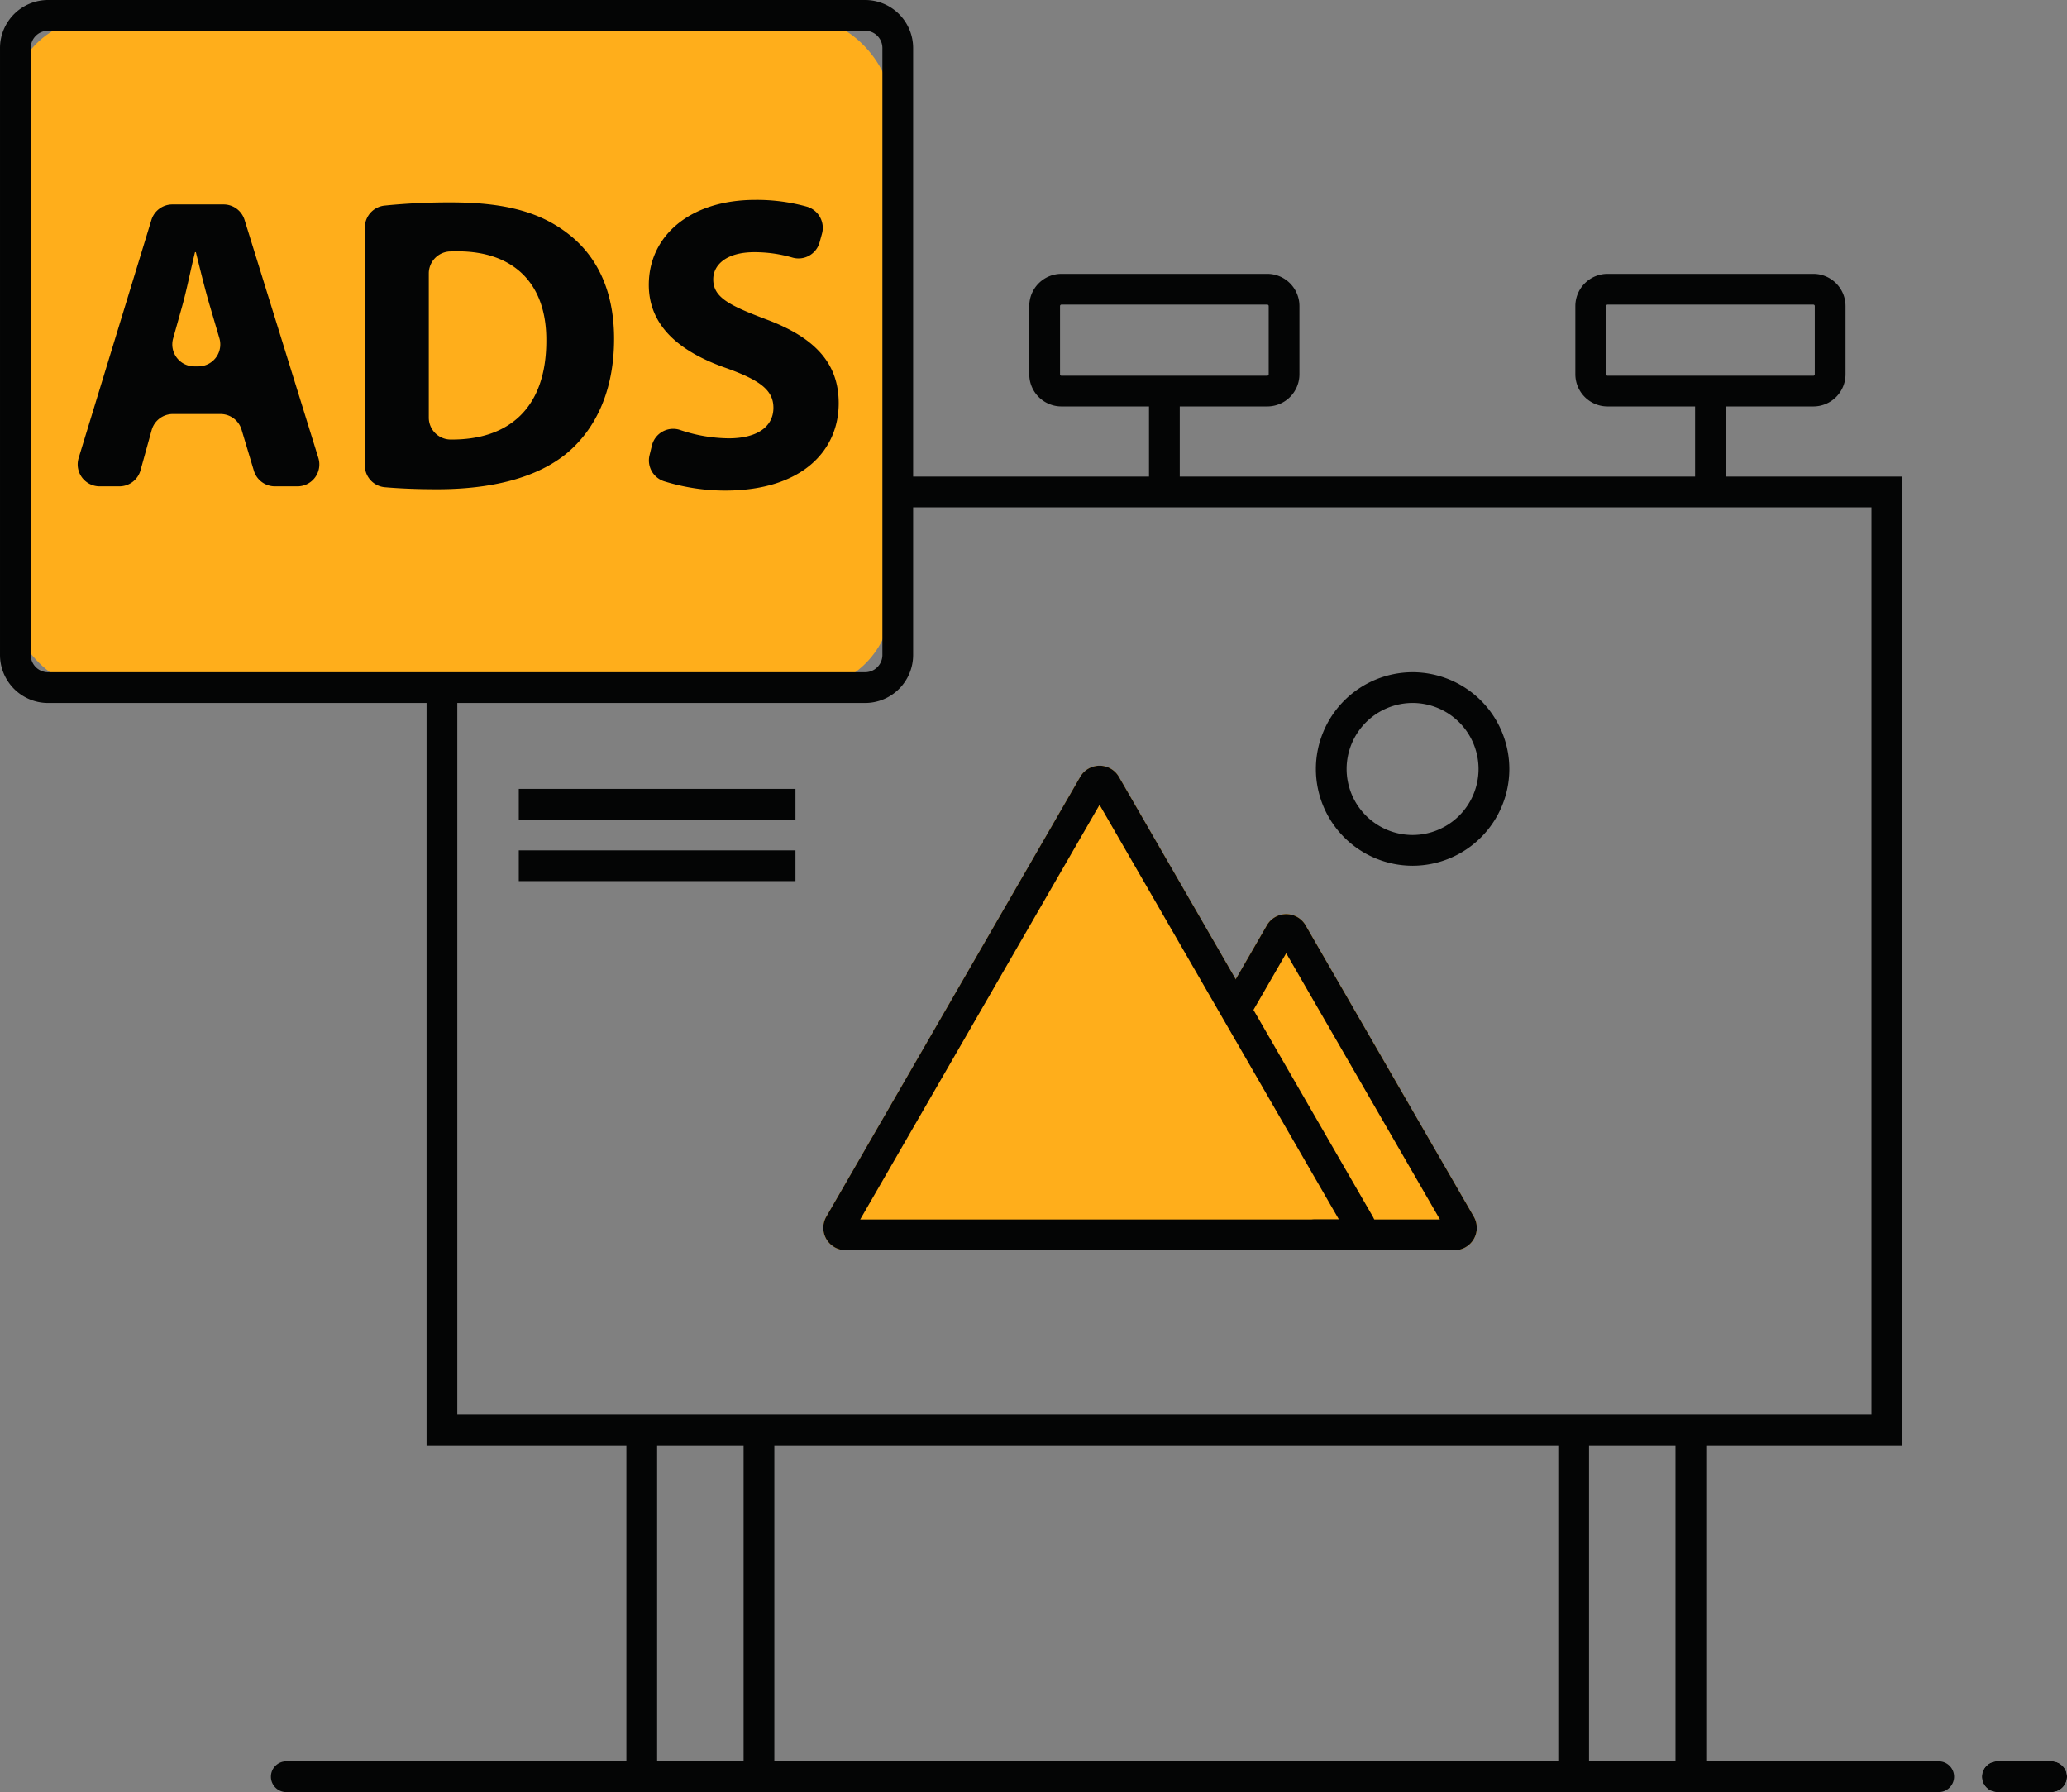
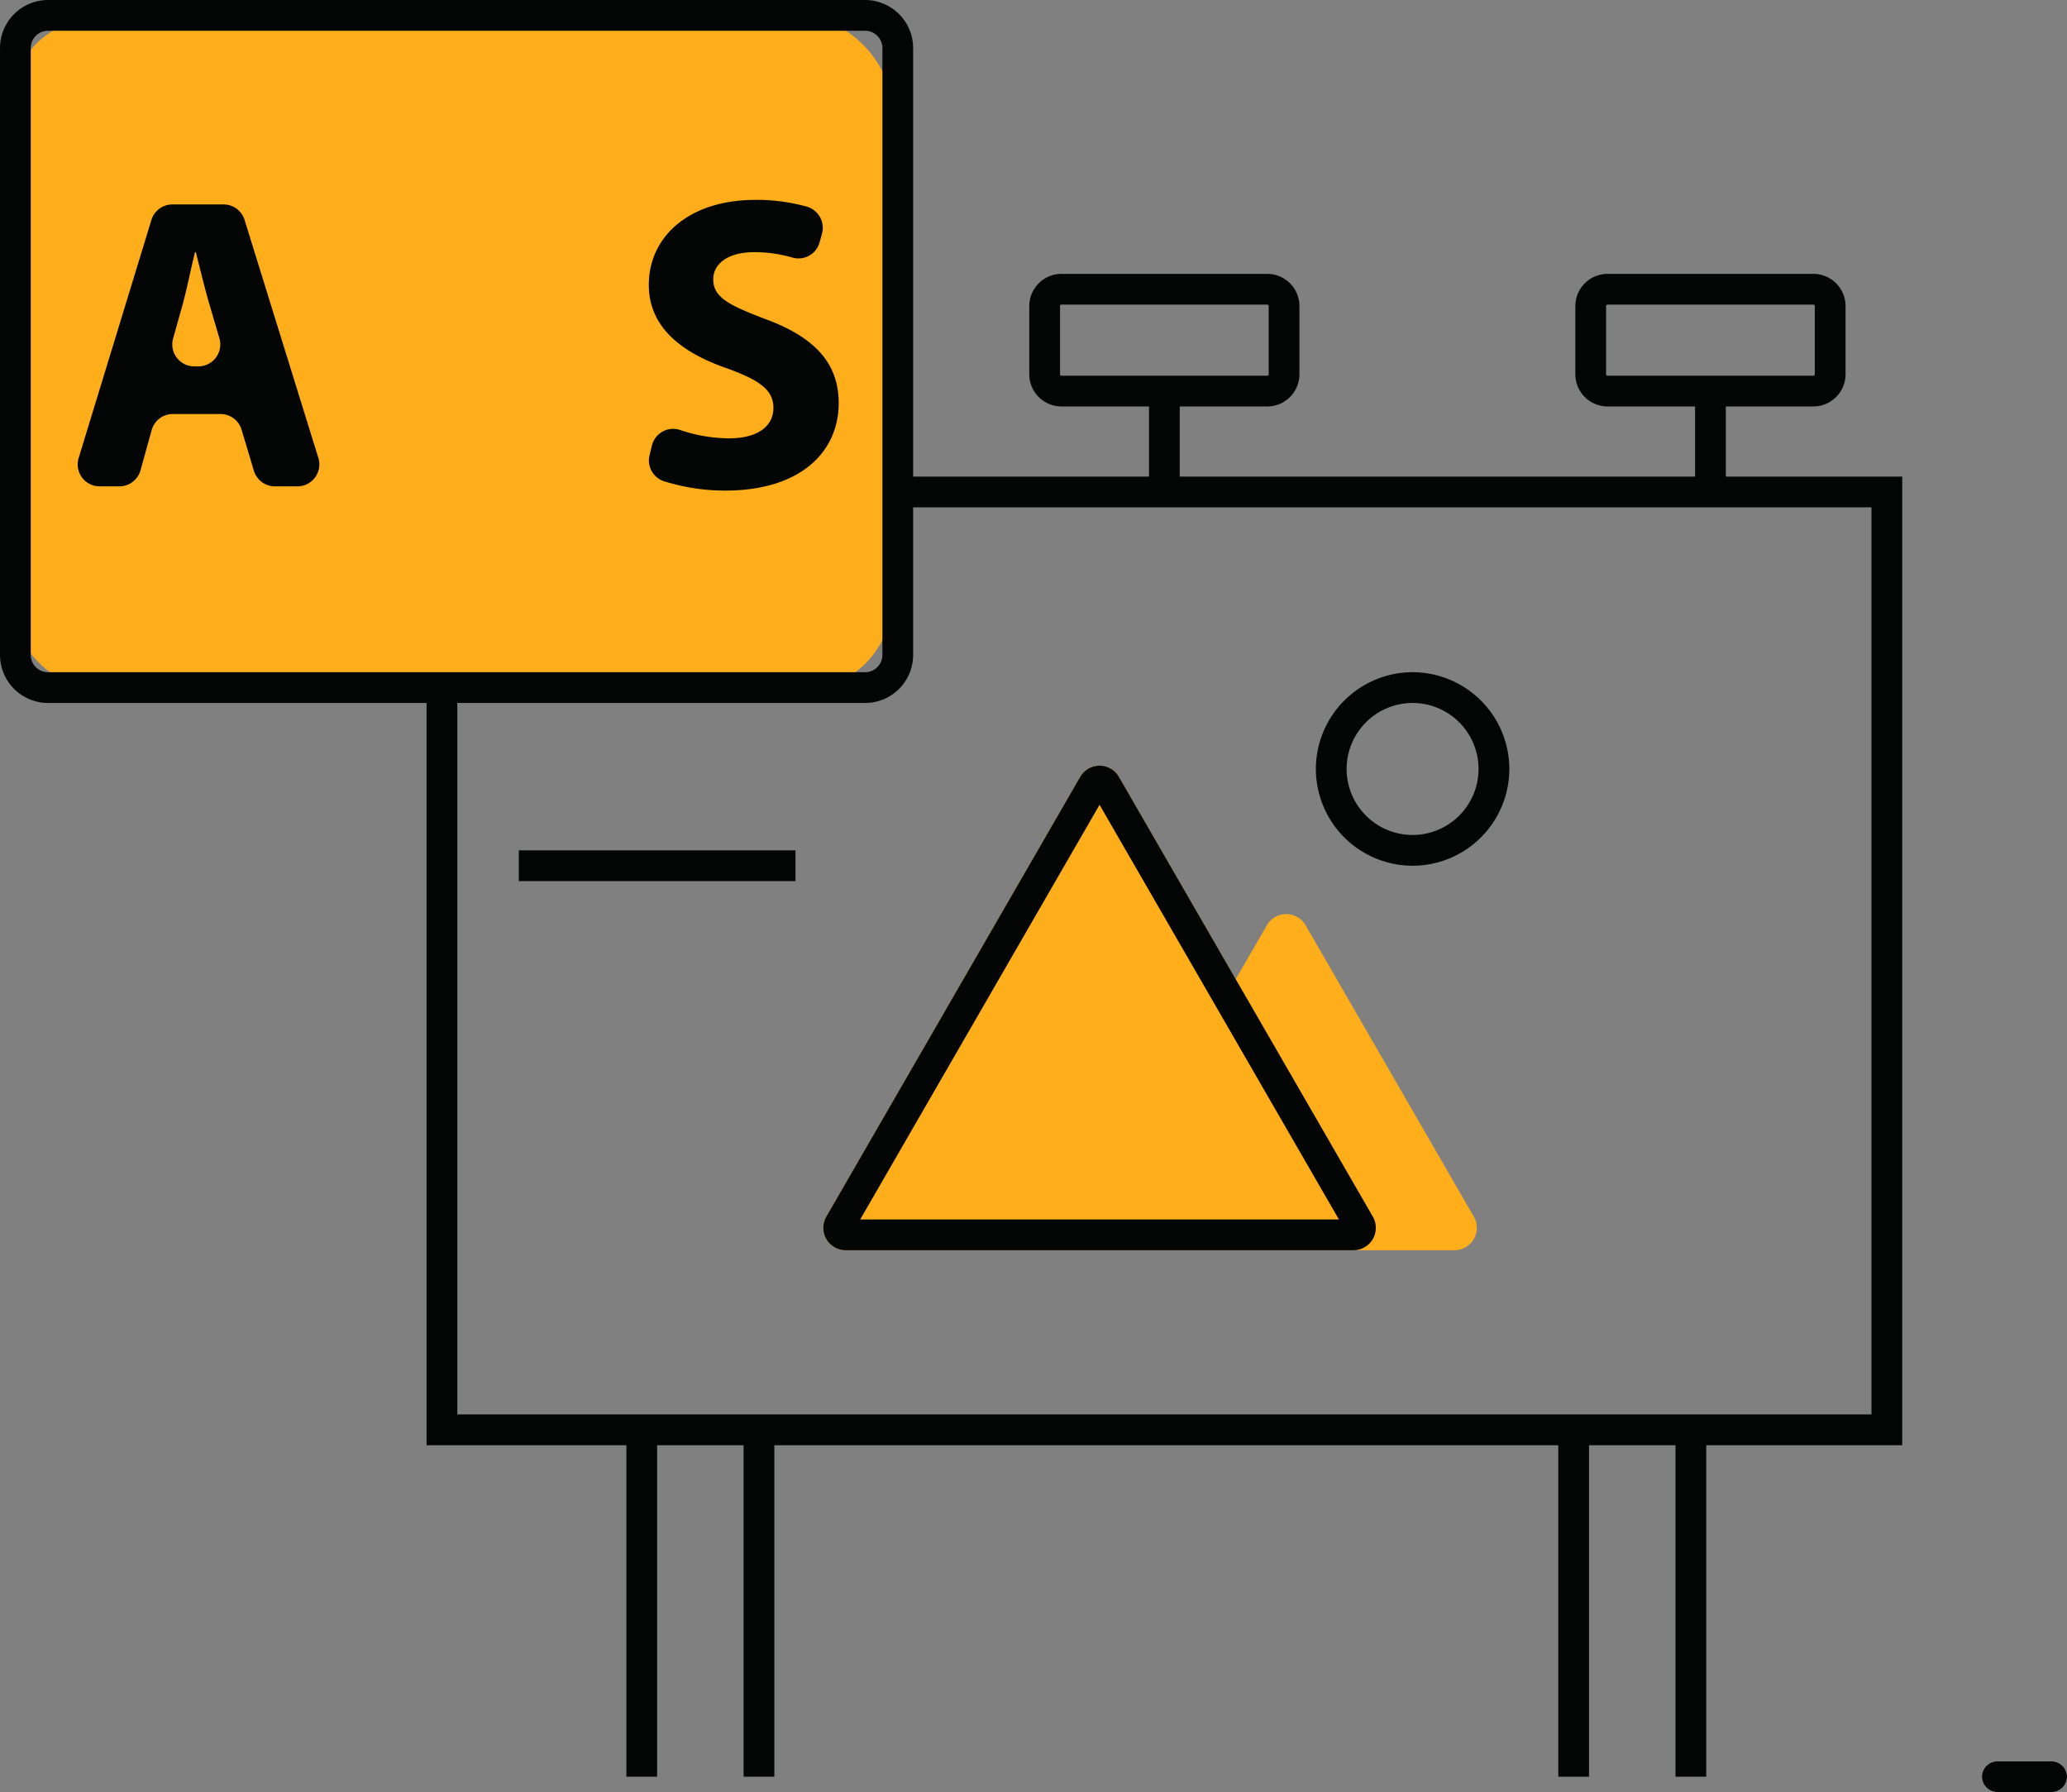
<svg xmlns="http://www.w3.org/2000/svg" width="258.774" height="224.314" viewBox="0 0 258.774 224.314">
  <rect x="0" y="0" width="258.774" height="224.314" fill="#808080" stroke="none" />
  <g id="advert-designs" transform="translate(3814.184 -114.222)">
    <path id="Path_1225" data-name="Path 1225" d="M-3550.921,340.6a1.927,1.927,0,0,1-1.924,1.924h-6.8a1.923,1.923,0,0,1-1.924-1.924,1.926,1.926,0,0,1,1.924-1.925h6.8A1.931,1.931,0,0,1-3550.921,340.6Z" transform="translate(-4.489 -3.988)" fill="#fff" />
    <path id="Path_1226" data-name="Path 1226" d="M-3627.813,271.049a2.809,2.809,0,0,1-2.424,1.4h-76.207a2.816,2.816,0,0,1-2.424-1.4,2.809,2.809,0,0,1,0-2.805l31.782-55.047a2.79,2.79,0,0,1,1.024-1.025,2.848,2.848,0,0,1,1.4-.375,2.792,2.792,0,0,1,2.424,1.4l14.621,25.325,3.9-6.75a2.816,2.816,0,0,1,2.424-1.4,2.811,2.811,0,0,1,2.426,1.4l21.057,36.472A2.806,2.806,0,0,1-3627.813,271.049Z" transform="translate(-1.865 -1.734)" fill="#ffae1b" />
    <g id="Group_1642" data-name="Group 1642" transform="translate(-3760.782 173.879)">
      <path id="Path_1227" data-name="Path 1227" d="M-3575.072,174.958V296.2h-184.743V200.457h3.848v91.89h177.046V178.807h-122.441v-3.849Z" transform="translate(3759.816 -174.958)" fill="#040505" />
    </g>
    <g id="Group_1643" data-name="Group 1643" transform="translate(-3685.321 148.501)">
      <path id="Path_1228" data-name="Path 1228" d="M-3653.2,149.121h-25.767a4.032,4.032,0,0,0-4.027,4.027v8.544a4.031,4.031,0,0,0,4.027,4.026h25.767a4.031,4.031,0,0,0,4.027-4.026v-8.544A4.031,4.031,0,0,0-3653.2,149.121Zm.178,12.572a.178.178,0,0,1-.178.178h-25.767a.177.177,0,0,1-.178-.178v-8.544a.178.178,0,0,1,.178-.179h25.767a.179.179,0,0,1,.178.179Z" transform="translate(3682.99 -149.121)" fill="#040505" />
    </g>
    <g id="Group_1644" data-name="Group 1644" transform="translate(-3616.962 148.501)">
      <path id="Path_1229" data-name="Path 1229" d="M-3583.594,149.121h-25.768a4.037,4.037,0,0,0-4.033,4.027v8.544a4.036,4.036,0,0,0,4.033,4.026h25.768a4.034,4.034,0,0,0,4.027-4.026v-8.544A4.035,4.035,0,0,0-3583.594,149.121Zm.177,12.572a.18.18,0,0,1-.177.178h-25.768a.181.181,0,0,1-.183-.178v-8.544a.182.182,0,0,1,.183-.179h25.768a.181.181,0,0,1,.177.179Z" transform="translate(3613.395 -149.121)" fill="#040505" />
    </g>
    <g id="Group_1645" data-name="Group 1645" transform="translate(-3670.335 163.174)">
      <rect id="Rectangle_523" data-name="Rectangle 523" width="3.849" height="12.629" transform="translate(0 0)" fill="#040505" />
    </g>
    <g id="Group_1646" data-name="Group 1646" transform="translate(-3601.971 163.174)">
      <rect id="Rectangle_524" data-name="Rectangle 524" width="3.849" height="12.629" transform="translate(0 0)" fill="#040505" />
    </g>
    <g id="Group_1647" data-name="Group 1647" transform="translate(-3735.765 293.192)">
      <rect id="Rectangle_525" data-name="Rectangle 525" width="3.849" height="43.419" fill="#040505" />
    </g>
    <g id="Group_1648" data-name="Group 1648" transform="translate(-3721.091 293.192)">
      <rect id="Rectangle_526" data-name="Rectangle 526" width="3.849" height="43.419" fill="#040505" />
    </g>
    <g id="Group_1649" data-name="Group 1649" transform="translate(-3619.097 293.192)">
      <rect id="Rectangle_527" data-name="Rectangle 527" width="3.849" height="43.422" fill="#040505" />
    </g>
    <g id="Group_1650" data-name="Group 1650" transform="translate(-3604.424 293.192)">
      <rect id="Rectangle_528" data-name="Rectangle 528" width="3.849" height="43.419" fill="#040505" />
    </g>
    <g id="Group_1651" data-name="Group 1651" transform="translate(-3780.267 334.687)">
-       <path id="Path_1230" data-name="Path 1230" d="M-3568.93,340.6a1.924,1.924,0,0,1-1.925,1.924h-206.874a1.924,1.924,0,0,1-1.924-1.924,1.927,1.927,0,0,1,1.924-1.925h206.874A1.928,1.928,0,0,1-3568.93,340.6Z" transform="translate(3779.653 -338.675)" fill="#040505" />
-     </g>
+       </g>
    <g id="Group_1652" data-name="Group 1652" transform="translate(-3566.056 334.687)">
      <path id="Path_1231" data-name="Path 1231" d="M-3550.921,340.6a1.927,1.927,0,0,1-1.924,1.924h-6.8a1.923,1.923,0,0,1-1.924-1.924,1.926,1.926,0,0,1,1.924-1.925h6.8A1.931,1.931,0,0,1-3550.921,340.6Z" transform="translate(3561.567 -338.675)" fill="#040505" />
    </g>
    <g id="Group_1653" data-name="Group 1653" transform="translate(-3711.108 210.062)">
      <path id="Path_1232" data-name="Path 1232" d="M-3640.278,268.6a2.846,2.846,0,0,0-.173-.357l-14.943-25.878-2.224-3.844-14.621-25.325a2.792,2.792,0,0,0-2.424-1.4,2.848,2.848,0,0,0-1.4.375,2.79,2.79,0,0,0-1.024,1.025l-31.782,55.047a2.809,2.809,0,0,0,0,2.805,2.816,2.816,0,0,0,2.424,1.4h63.568a2.815,2.815,0,0,0,2.426-1.4A2.819,2.819,0,0,0-3640.278,268.6Zm-64.352,0,29.967-51.906,29.968,51.906Z" transform="translate(3709.244 -211.796)" fill="#040505" />
    </g>
    <g id="Group_1654" data-name="Group 1654" transform="translate(-3661.261 228.638)">
-       <path id="Path_1233" data-name="Path 1233" d="M-3626.91,271.385a2.814,2.814,0,0,1-2.426,1.4h-17.525a1.927,1.927,0,0,1-1.925-1.924,1.924,1.924,0,0,1,1.925-1.924h15.713l-19.245-33.331-4.1,7.1-.413.716a1.922,1.922,0,0,1-2.628.707,1.924,1.924,0,0,1-.7-2.631l1.519-2.636,3.9-6.75a2.815,2.815,0,0,1,2.425-1.4,2.81,2.81,0,0,1,2.425,1.4l21.058,36.472A2.814,2.814,0,0,1-3626.91,271.385Z" transform="translate(3658.494 -230.708)" fill="#040505" />
-     </g>
+       </g>
    <g id="Group_1655" data-name="Group 1655" transform="translate(-3649.445 198.362)">
      <path id="Path_1234" data-name="Path 1234" d="M-3634.355,199.884A12.127,12.127,0,0,0-3646.465,212a12.122,12.122,0,0,0,12.11,12.109A12.123,12.123,0,0,0-3622.246,212,12.127,12.127,0,0,0-3634.355,199.884Zm0,20.375a8.27,8.27,0,0,1-8.262-8.261,8.274,8.274,0,0,1,8.262-8.265A8.272,8.272,0,0,1-3626.1,212,8.268,8.268,0,0,1-3634.355,220.259Z" transform="translate(3646.465 -199.884)" fill="#040505" />
    </g>
    <rect id="Rectangle_529" data-name="Rectangle 529" width="110.333" height="84.032" rx="11.083" transform="translate(-3812.901 116.468)" fill="#ffae1b" />
    <g id="Group_1656" data-name="Group 1656" transform="translate(-3814.184 114.222)">
      <path id="Path_1235" data-name="Path 1235" d="M-3705.878,114.222h-102.292a6.022,6.022,0,0,0-6.013,6.014V196.2a6.019,6.019,0,0,0,6.013,6.014h102.292a6.019,6.019,0,0,0,6.013-6.014V120.236A6.022,6.022,0,0,0-3705.878,114.222Zm2.165,81.975a2.165,2.165,0,0,1-2.165,2.165h-102.292a2.166,2.166,0,0,1-2.165-2.165V120.236a2.169,2.169,0,0,1,2.165-2.165h102.292a2.169,2.169,0,0,1,2.165,2.165Z" transform="translate(3814.184 -114.222)" fill="#040505" />
    </g>
    <g id="Group_1660" data-name="Group 1660" transform="translate(-3804.458 139.239)">
      <g id="Group_1657" data-name="Group 1657" transform="translate(0 0.578)">
        <path id="Path_1236" data-name="Path 1236" d="M-3774.149,172.009l-9.242-29.8a2.745,2.745,0,0,0-2.621-1.934h-6.415a2.746,2.746,0,0,0-2.626,1.944l-9.107,29.794a2.747,2.747,0,0,0,2.626,3.551h2.473a2.749,2.749,0,0,0,2.646-2.011l1.395-5.033a2.751,2.751,0,0,1,2.646-2.011h5.977a2.75,2.75,0,0,1,2.631,1.954l1.544,5.148a2.75,2.75,0,0,0,2.631,1.953h2.815A2.746,2.746,0,0,0-3774.149,172.009Zm-15.029-11.465h-.511a2.748,2.748,0,0,1-2.645-3.489l1.121-4c.577-2.044,1.1-4.715,1.621-6.808h.105c.525,2.093,1.151,4.711,1.78,6.808l1.165,3.964A2.746,2.746,0,0,1-3789.178,160.544Z" transform="translate(3804.281 -140.28)" fill="#040505" />
      </g>
      <g id="Group_1658" data-name="Group 1658" transform="translate(35.95 0.317)">
-         <path id="Path_1237" data-name="Path 1237" d="M-3742.443,143.783c-3.406-2.565-7.751-3.768-14.454-3.768a79.993,79.993,0,0,0-8.316.4,2.761,2.761,0,0,0-2.469,2.737v29.785a2.742,2.742,0,0,0,2.5,2.733c1.732.149,3.9.254,6.558.254,6.91,0,12.567-1.463,16.281-4.551,3.407-2.882,5.865-7.543,5.865-14.293C-3736.478,150.85-3738.783,146.506-3742.443,143.783ZM-3756.9,169.7h-.029a2.743,2.743,0,0,1-2.747-2.746V148.9a2.757,2.757,0,0,1,2.671-2.747c.292-.009.605-.014.943-.014,6.86,0,11.151,3.873,11.1,11.2C-3744.96,165.774-3749.67,169.752-3756.9,169.7Z" transform="translate(3767.682 -140.015)" fill="#040505" />
-       </g>
+         </g>
      <g id="Group_1659" data-name="Group 1659" transform="translate(71.503 0)">
        <path id="Path_1238" data-name="Path 1238" d="M-3716.879,154.616c-4.557-1.727-6.542-2.723-6.542-4.975,0-1.833,1.674-3.4,5.128-3.4a16.968,16.968,0,0,1,4.787.674,2.736,2.736,0,0,0,3.4-1.909l.3-1.087a2.758,2.758,0,0,0-1.914-3.383,23.4,23.4,0,0,0-6.418-.842c-8.324,0-13.35,4.61-13.35,10.633,0,5.128,3.82,8.375,9.683,10.416,4.244,1.521,5.918,2.776,5.918,4.975,0,2.3-1.938,3.825-5.6,3.825a19.528,19.528,0,0,1-6.1-1.054,2.738,2.738,0,0,0-3.513,1.959l-.293,1.2a2.74,2.74,0,0,0,1.823,3.272,25.936,25.936,0,0,0,7.611,1.164c9.688,0,14.246-5.027,14.246-10.94C-3707.714,160.168-3710.649,156.92-3716.879,154.616Z" transform="translate(3731.485 -139.692)" fill="#040505" />
      </g>
    </g>
    <g id="Group_1661" data-name="Group 1661" transform="translate(-3749.235 212.964)">
-       <rect id="Rectangle_530" data-name="Rectangle 530" width="34.639" height="3.849" fill="#040505" />
-     </g>
+       </g>
    <g id="Group_1662" data-name="Group 1662" transform="translate(-3749.235 220.661)">
      <rect id="Rectangle_531" data-name="Rectangle 531" width="34.639" height="3.849" fill="#040505" />
    </g>
  </g>
</svg>